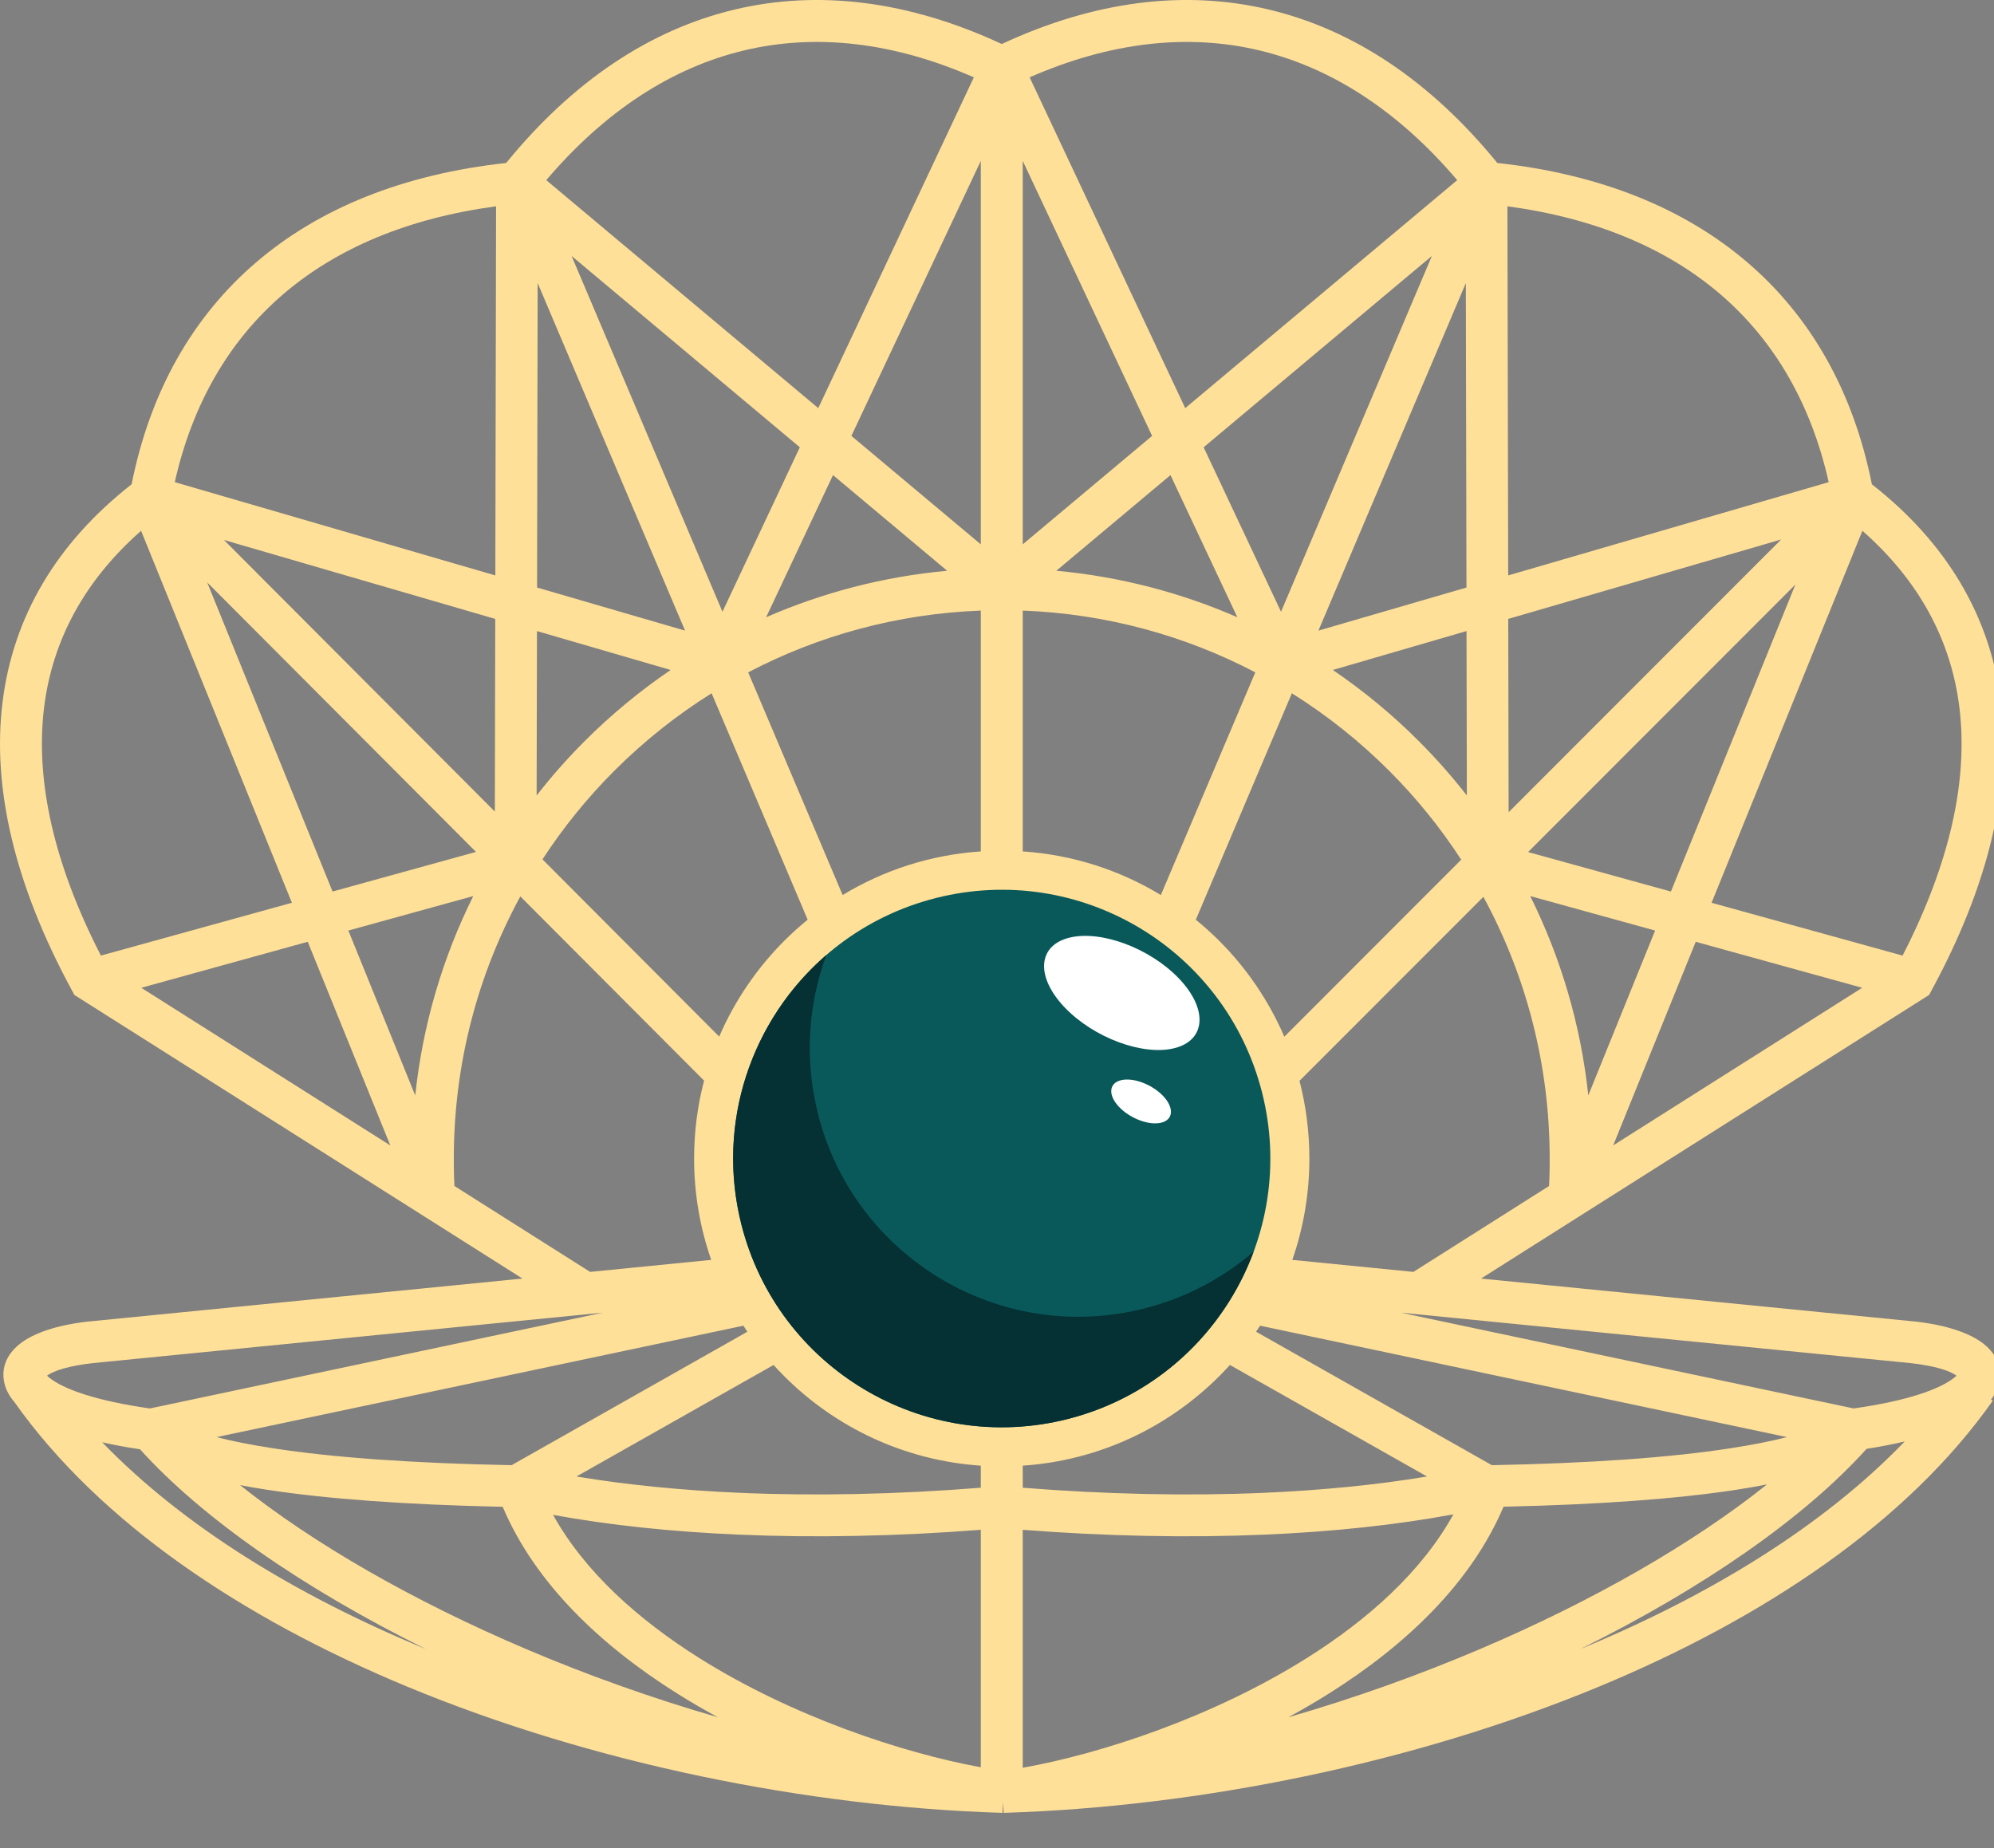
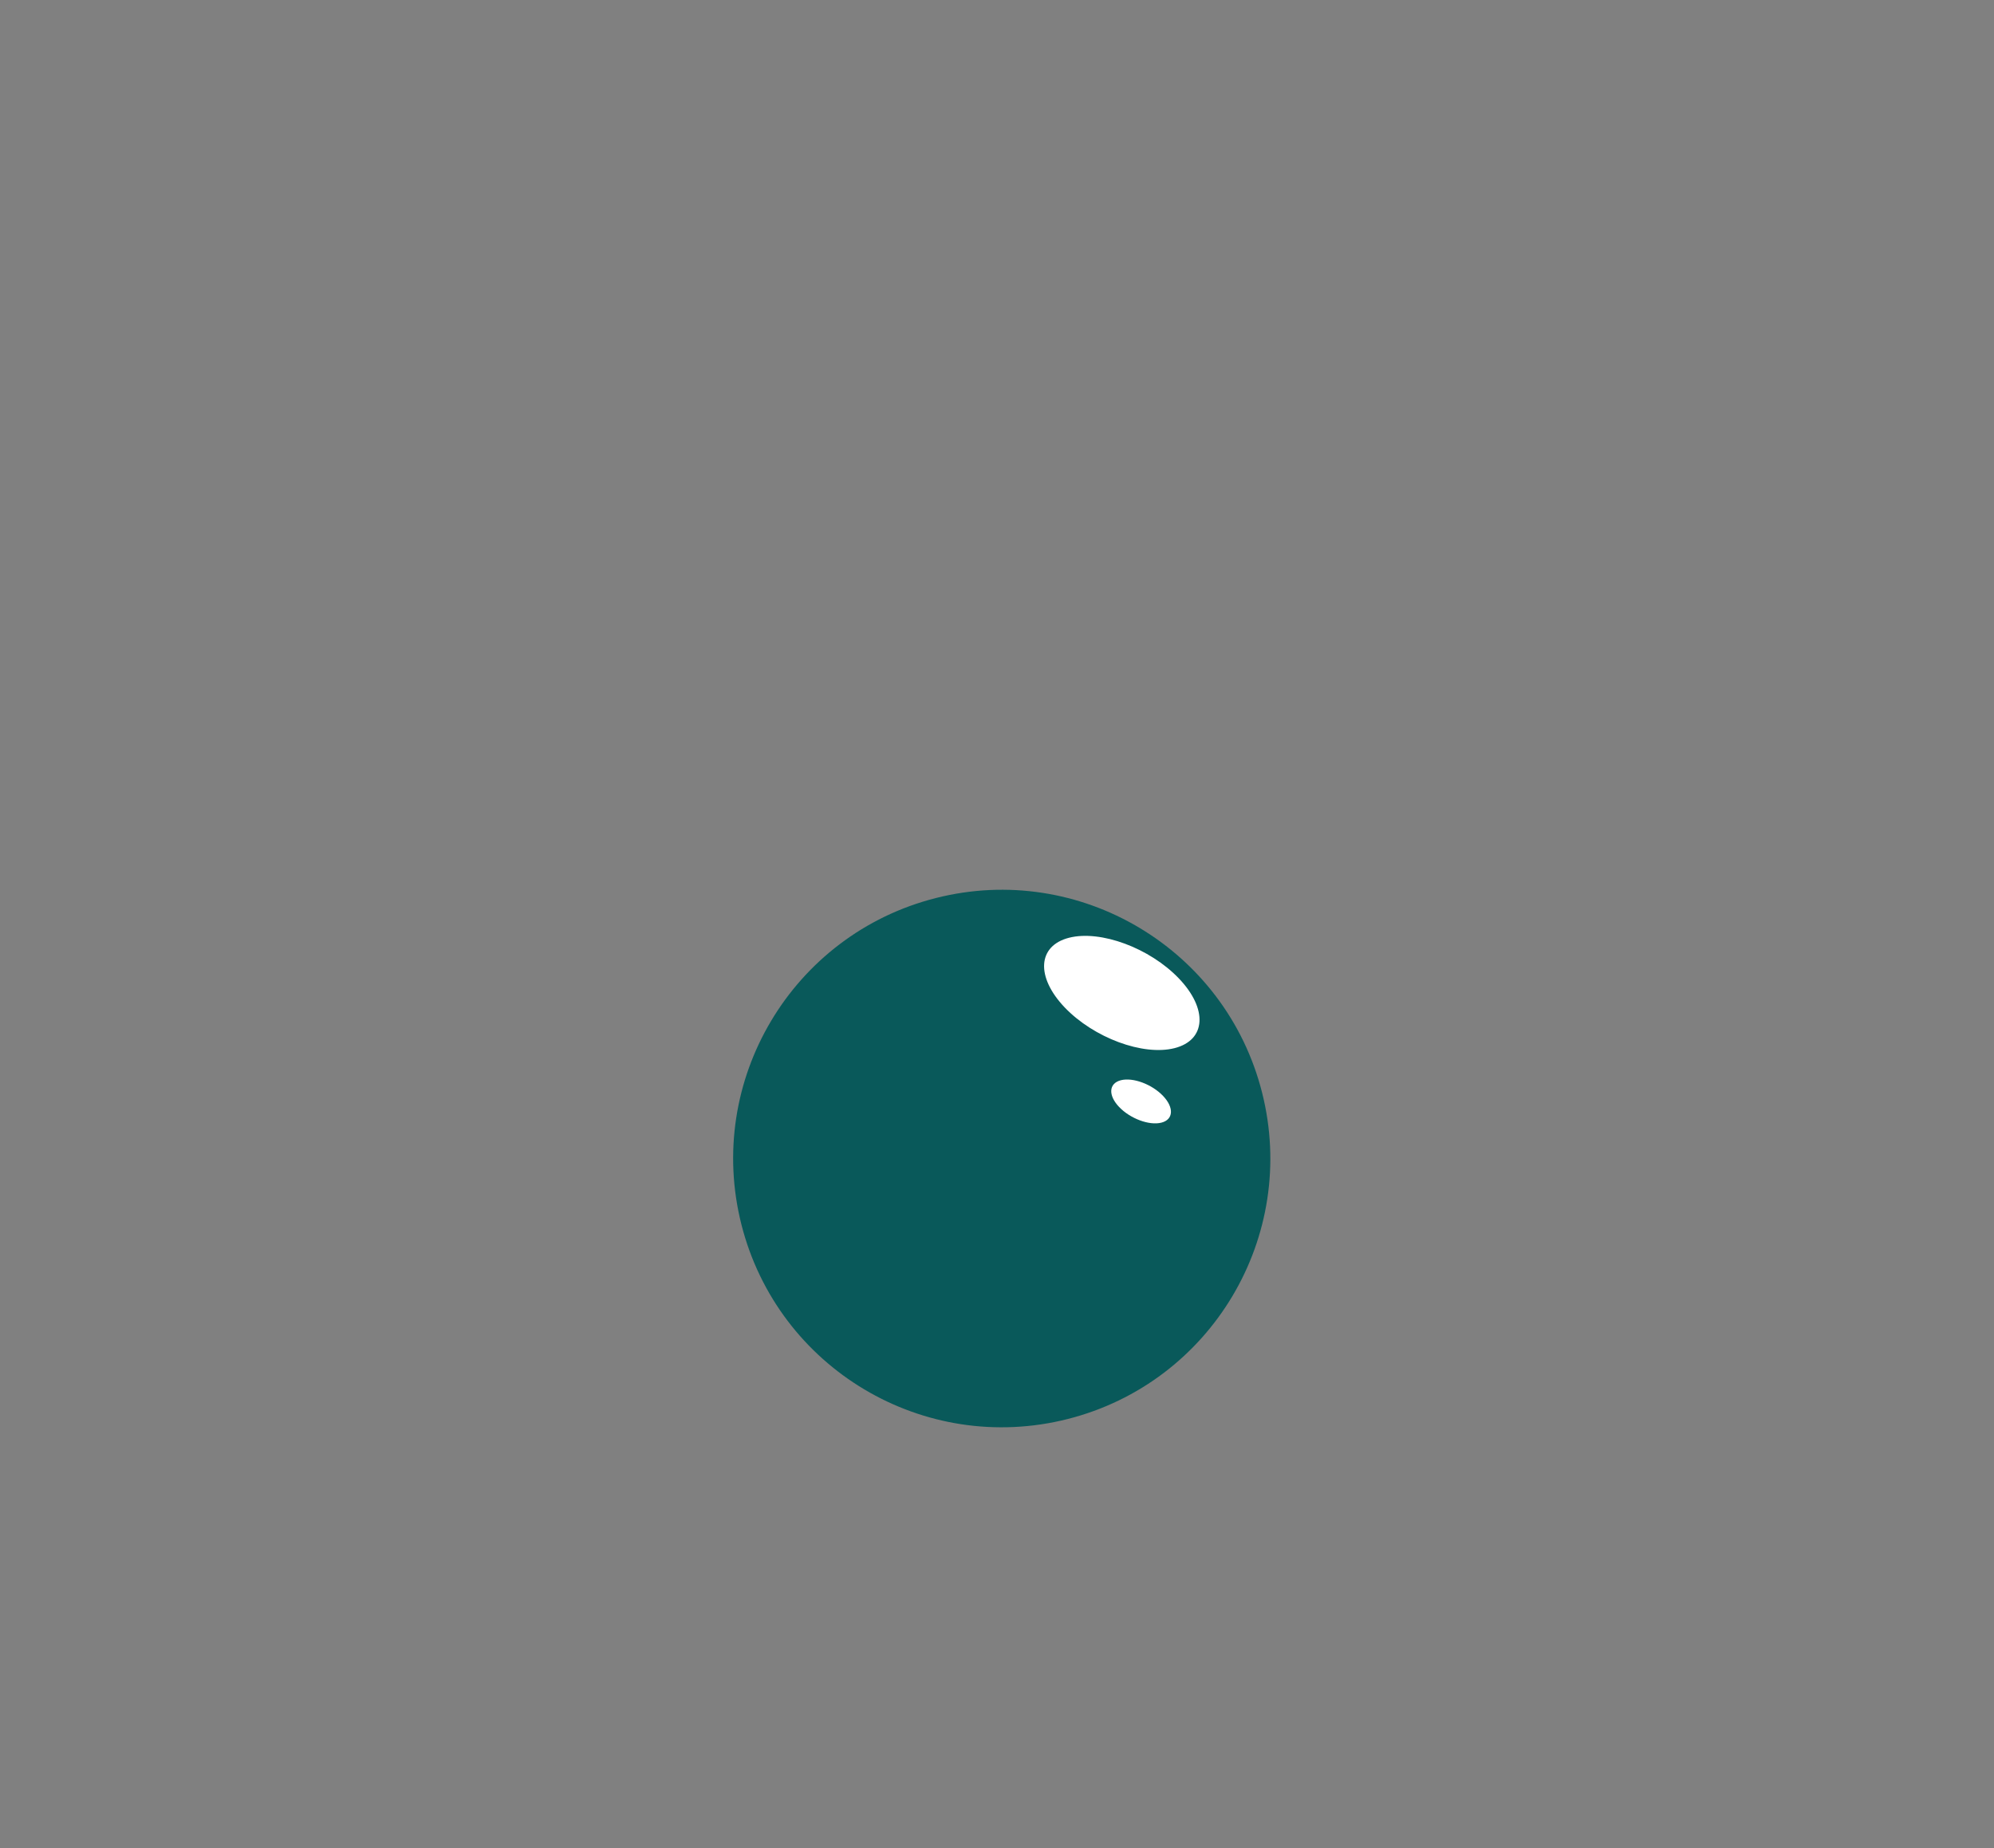
<svg xmlns="http://www.w3.org/2000/svg" width="41" height="38" viewBox="0 0 41 38" fill="none">
  <rect x="0" y="0" width="41" height="38" fill="#808080" stroke="none" />
  <g clip-path="url(#clip0)">
-     <path fill-rule="evenodd" clip-rule="evenodd" d="M1.904 28.029C1.429 28.084 1.116 28.177 0.966 28.287L1.004 28.319L1.003 28.32C1.3 28.564 1.98 28.805 3.082 28.961L12.393 26.991L1.904 28.029L1.904 28.029ZM21.029 17.507C22.064 17.576 23.03 17.895 23.869 18.404L25.811 13.825C24.372 13.071 22.75 12.62 21.029 12.555V17.507ZM24.588 18.911C24.756 19.048 24.917 19.193 25.07 19.346C25.632 19.908 26.088 20.576 26.408 21.317L30.045 17.677C29.616 17.017 29.119 16.404 28.564 15.849C27.961 15.246 27.29 14.71 26.563 14.255L24.588 18.911ZM26.72 22.224C26.852 22.735 26.923 23.27 26.923 23.822C26.923 24.552 26.799 25.254 26.572 25.906L29.062 26.153L31.851 24.387C31.855 24.326 31.857 24.268 31.859 24.213C31.863 24.111 31.864 23.98 31.864 23.822C31.864 21.873 31.37 20.04 30.501 18.441L26.72 22.224ZM25.91 27.259C25.883 27.3 25.855 27.342 25.827 27.383L30.675 30.127C32.704 30.089 34.349 29.97 35.579 29.78C36.031 29.71 36.419 29.634 36.742 29.55L25.91 27.259ZM25.29 28.067C25.218 28.145 25.145 28.222 25.07 28.297C24.021 29.347 22.605 30.03 21.031 30.137L21.029 30.137V30.591C22.76 30.728 24.431 30.763 25.978 30.696C27.181 30.644 28.312 30.532 29.343 30.36L25.29 28.067ZM20.164 30.137C18.59 30.03 17.174 29.347 16.125 28.297C16.05 28.222 15.977 28.145 15.906 28.067L11.853 30.36C12.883 30.532 14.014 30.644 15.217 30.696C16.765 30.763 18.435 30.728 20.167 30.591V30.137L20.164 30.137ZM15.368 27.383C15.34 27.342 15.312 27.3 15.285 27.259L4.453 29.55C4.776 29.634 5.164 29.71 5.616 29.78C6.846 29.97 8.492 30.089 10.52 30.127L15.368 27.383ZM14.624 25.906C14.396 25.254 14.272 24.552 14.272 23.822C14.272 23.268 14.343 22.732 14.477 22.22L10.699 18.432C9.827 20.033 9.331 21.869 9.331 23.822C9.331 23.98 9.333 24.111 9.336 24.213C9.338 24.268 9.341 24.326 9.344 24.387L12.134 26.153L14.624 25.906ZM14.788 21.315C15.107 20.575 15.564 19.908 16.125 19.346C16.278 19.193 16.439 19.048 16.607 18.911L14.632 14.255C13.905 14.71 13.234 15.246 12.631 15.849C12.078 16.402 11.583 17.013 11.154 17.67L14.788 21.315ZM17.326 18.404C18.165 17.895 19.132 17.576 20.167 17.507V12.555C18.445 12.62 16.823 13.071 15.384 13.825L17.326 18.404ZM24.461 19.956C23.472 18.966 22.106 18.355 20.598 18.355C19.089 18.355 17.723 18.966 16.734 19.956C15.746 20.945 15.134 22.312 15.134 23.822C15.134 25.331 15.746 26.698 16.734 27.688C17.63 28.584 18.836 29.171 20.176 29.273L20.178 29.273C20.222 29.277 20.267 29.279 20.311 29.282L20.323 29.282C20.342 29.283 20.361 29.284 20.381 29.285L20.388 29.285C20.41 29.285 20.431 29.286 20.453 29.287L20.466 29.287C20.483 29.288 20.499 29.288 20.516 29.289L20.535 29.289C20.556 29.289 20.577 29.289 20.597 29.289C20.618 29.289 20.639 29.289 20.66 29.289L20.679 29.289C20.695 29.288 20.712 29.288 20.729 29.287L20.742 29.287C20.764 29.287 20.785 29.286 20.807 29.285L20.814 29.285C20.834 29.284 20.853 29.283 20.872 29.282L20.884 29.282C20.928 29.279 20.973 29.276 21.017 29.273L21.018 29.273C22.359 29.171 23.565 28.584 24.461 27.688C25.449 26.698 26.061 25.331 26.061 23.822C26.061 22.312 25.449 20.945 24.461 19.956H24.461ZM30.915 30.981C30.247 32.557 28.898 33.833 27.334 34.817C27.058 34.991 26.776 35.155 26.489 35.311C27.849 34.918 29.173 34.444 30.419 33.914C32.758 32.92 34.82 31.733 36.333 30.522C36.136 30.562 35.928 30.598 35.707 30.632C34.5 30.818 32.893 30.938 30.915 30.981ZM21.029 36.349C22.652 36.059 24.941 35.307 26.876 34.09C28.134 33.298 29.236 32.313 29.884 31.138C28.713 31.356 27.41 31.495 26.015 31.555C24.443 31.623 22.76 31.59 21.029 31.456V36.349ZM38.38 29.791C37.109 31.205 35.02 32.657 32.502 33.904L32.542 33.888C35.164 32.801 37.492 31.378 39.165 29.639C38.927 29.696 38.665 29.747 38.38 29.791ZM40.94 28.777L40.975 28.801C39.217 31.3 36.275 33.272 32.872 34.683C29.052 36.267 24.638 37.149 20.674 37.275L20.659 37.276L20.659 37.276L20.637 37.276L20.625 37.054L20.613 37.276L20.592 37.276L20.592 37.276L20.577 37.275C16.613 37.149 12.198 36.267 8.378 34.683C4.985 33.276 2.05 31.311 0.291 28.822C0.17 28.682 0.1 28.531 0.078 28.374C0.042 28.119 0.131 27.887 0.34 27.691C0.601 27.446 1.097 27.255 1.807 27.174H1.814L10.743 26.29L1.529 20.458L1.477 20.361C0.304 18.198 -0.168 16.201 0.053 14.431C0.271 12.682 1.158 11.171 2.706 9.958C3.085 8.062 3.952 6.518 5.273 5.389C6.568 4.282 8.291 3.582 10.408 3.351C11.78 1.667 13.369 0.611 15.099 0.198C16.829 -0.215 18.687 0.016 20.598 0.905C22.508 0.016 24.366 -0.215 26.096 0.198C27.826 0.611 29.415 1.667 30.787 3.351C32.904 3.582 34.627 4.282 35.922 5.389C37.243 6.518 38.11 8.062 38.489 9.958C40.038 11.171 40.924 12.682 41.142 14.431C41.363 16.201 40.891 18.198 39.718 20.361L39.666 20.458L30.452 26.29L39.382 27.174H39.388C40.098 27.255 40.594 27.446 40.855 27.691C41.064 27.887 41.153 28.119 41.117 28.374C41.098 28.514 41.039 28.649 40.94 28.777ZM11.372 31.149C12.022 32.319 13.12 33.3 14.374 34.09C16.287 35.293 18.547 36.042 20.167 36.339V31.456C18.435 31.59 16.752 31.623 15.18 31.555C13.81 31.496 12.527 31.36 11.372 31.149ZM14.762 35.311C14.475 35.155 14.192 34.991 13.917 34.817C12.353 33.834 11.004 32.558 10.336 30.983C8.333 30.94 6.707 30.82 5.488 30.632C5.295 30.602 5.111 30.571 4.936 30.537C6.447 31.743 8.501 32.924 10.831 33.914C12.078 34.444 13.402 34.918 14.762 35.311ZM2.101 29.656C3.774 31.387 6.095 32.804 8.708 33.888L8.749 33.904C6.236 32.66 4.151 31.212 2.879 29.8C2.598 29.759 2.338 29.71 2.101 29.656ZM28.802 26.991L38.114 28.961C39.216 28.805 39.897 28.564 40.193 28.319C40.208 28.307 40.22 28.296 40.23 28.288C40.081 28.177 39.767 28.084 39.291 28.029L39.291 28.029L28.802 26.991ZM38.29 20.311L34.867 19.365L33.17 23.552L38.29 20.311ZM34.032 19.134L31.464 18.425C32.089 19.683 32.503 21.065 32.658 22.524L34.032 19.134ZM31.42 17.52L34.357 18.332L36.916 12.02L31.42 17.52ZM35.193 18.563L39.12 19.649C40.088 17.766 40.476 16.045 40.287 14.536C40.114 13.15 39.449 11.93 38.294 10.914L35.193 18.563ZM30.995 4.242L31.011 11.832L37.601 9.914C37.241 8.309 36.486 7.002 35.364 6.042C34.261 5.1 32.796 4.484 30.995 4.242ZM31.012 12.726L31.02 16.701L36.624 11.093L31.012 12.726ZM30.161 16.357L30.154 12.976L27.405 13.776C28.041 14.208 28.633 14.698 29.174 15.24C29.525 15.591 29.855 15.964 30.161 16.357ZM30.153 12.081L30.14 5.821L27.109 12.967L30.153 12.081ZM20.167 3.308L17.506 8.963L20.167 11.193V3.308ZM17.128 9.769L15.753 12.692C16.91 12.187 18.162 11.857 19.475 11.736L17.128 9.769ZM14.855 12.579L16.446 9.197L11.753 5.263L14.855 12.579ZM16.825 8.392L20.024 1.59C18.37 0.865 16.775 0.684 15.298 1.037C13.816 1.391 12.441 2.283 11.232 3.704L16.825 8.392ZM2.075 19.649L6.002 18.563L2.901 10.914C1.747 11.93 1.081 13.15 0.908 14.536C0.72 16.045 1.107 17.766 2.075 19.649ZM6.838 18.332L9.787 17.517L4.26 11.975L6.838 18.332ZM9.731 18.425L7.163 19.134L8.538 22.525C8.692 21.065 9.106 19.683 9.731 18.425ZM6.328 19.365L2.905 20.311L8.025 23.552L6.328 19.365ZM11.055 5.82L11.043 12.081L14.086 12.967L11.055 5.82ZM11.041 12.976L11.034 16.357C11.34 15.964 11.67 15.591 12.021 15.24C12.563 14.698 13.155 14.208 13.79 13.776L11.041 12.976ZM10.175 16.688L10.183 12.726L4.605 11.103L10.175 16.688ZM10.185 11.832L10.2 4.242C8.399 4.484 6.934 5.1 5.832 6.042C4.709 7.002 3.954 8.309 3.594 9.914L10.185 11.832ZM29.442 5.263L24.749 9.197L26.34 12.579L29.442 5.263ZM24.067 9.769L21.72 11.736C23.033 11.857 24.285 12.187 25.442 12.692L24.067 9.769ZM21.029 11.193L23.689 8.963L21.029 3.308V11.193ZM24.37 8.392L29.963 3.704C28.754 2.283 27.379 1.391 25.897 1.037C24.42 0.684 22.825 0.865 21.171 1.59L24.37 8.392Z" fill="#FFE098" />
    <path fill-rule="evenodd" clip-rule="evenodd" d="M15.134 23.822C15.134 25.331 15.746 26.698 16.734 27.688C17.63 28.584 18.836 29.171 20.176 29.273L20.178 29.273C20.222 29.276 20.267 29.279 20.311 29.282L20.323 29.282C20.342 29.283 20.361 29.284 20.381 29.285L20.388 29.285C20.41 29.285 20.431 29.286 20.453 29.287L20.466 29.287C20.483 29.288 20.499 29.288 20.516 29.289L20.535 29.289C20.556 29.289 20.577 29.289 20.597 29.289C20.618 29.289 20.639 29.289 20.66 29.289L20.679 29.289C20.695 29.288 20.712 29.288 20.729 29.287L20.742 29.287C20.764 29.287 20.785 29.286 20.807 29.285L20.814 29.285C20.834 29.284 20.853 29.283 20.872 29.282L20.884 29.282C20.928 29.279 20.973 29.276 21.017 29.273L21.018 29.273C22.359 29.171 23.565 28.584 24.461 27.688C25.449 26.698 26.061 25.331 26.061 23.822C26.061 22.312 25.449 20.945 24.461 19.956C23.472 18.966 22.106 18.355 20.597 18.355C19.089 18.355 17.723 18.966 16.734 19.956C15.745 20.945 15.134 22.312 15.134 23.822H15.134Z" fill="white" />
    <path fill-rule="evenodd" clip-rule="evenodd" d="M25.95 22.464C25.201 19.506 22.197 17.716 19.241 18.466C16.285 19.216 14.496 22.222 15.245 25.18C15.995 28.138 18.998 29.927 21.954 29.178C24.91 28.428 26.699 25.422 25.95 22.464Z" fill="#09595A" />
-     <path fill-rule="evenodd" clip-rule="evenodd" d="M16.992 19.636C15.459 20.96 14.714 23.081 15.245 25.18C15.995 28.138 18.998 29.927 21.954 29.178C23.785 28.713 25.168 27.383 25.778 25.735C25.149 26.278 24.389 26.687 23.529 26.905C20.573 27.655 17.57 25.865 16.82 22.907C16.535 21.781 16.618 20.648 16.992 19.636Z" fill="#053034" />
    <path fill-rule="evenodd" clip-rule="evenodd" d="M24.24 20.119C23.641 19.493 22.63 19.118 21.982 19.282C21.333 19.447 21.294 20.088 21.892 20.715C22.491 21.341 23.503 21.716 24.151 21.552C24.799 21.387 24.839 20.746 24.24 20.119Z" fill="white" />
    <path fill-rule="evenodd" clip-rule="evenodd" d="M23.914 22.534C23.684 22.293 23.295 22.149 23.047 22.212C22.797 22.276 22.782 22.522 23.012 22.763C23.242 23.003 23.631 23.147 23.88 23.084C24.128 23.021 24.144 22.775 23.914 22.534Z" fill="white" />
  </g>
  <defs>
    <clipPath id="clip0">
      <rect width="41" height="38" fill="white" />
    </clipPath>
  </defs>
</svg>